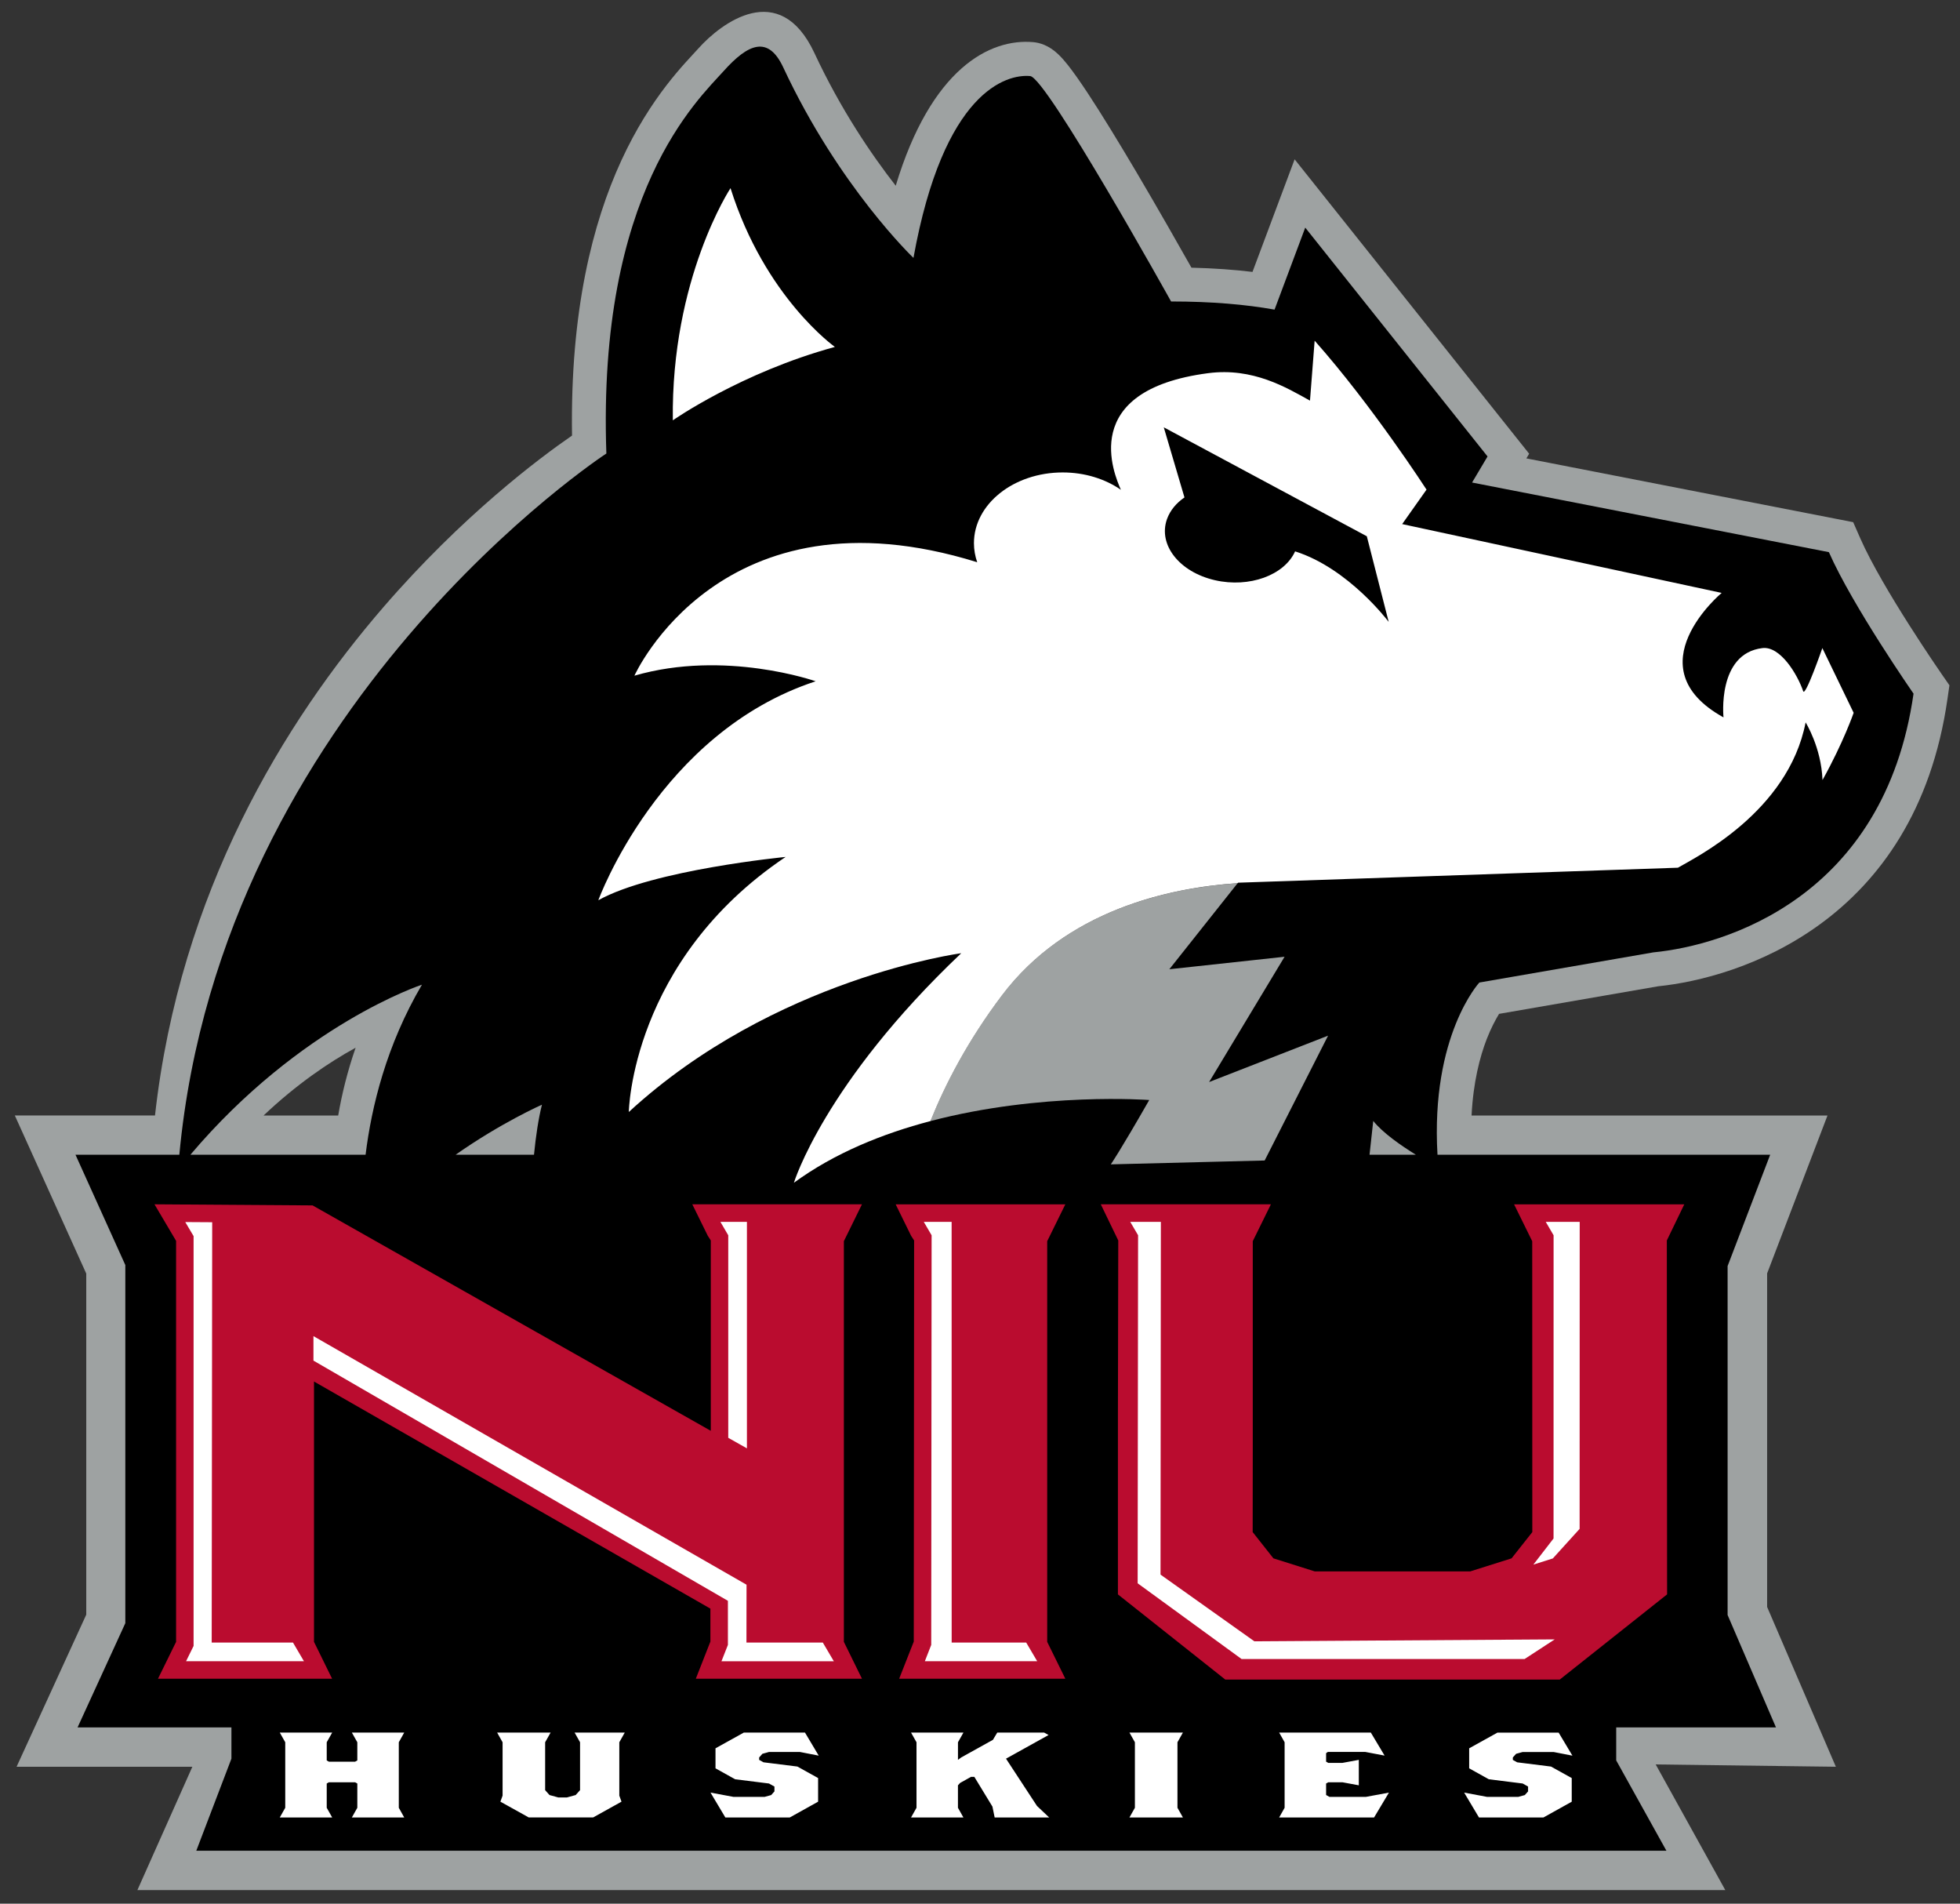
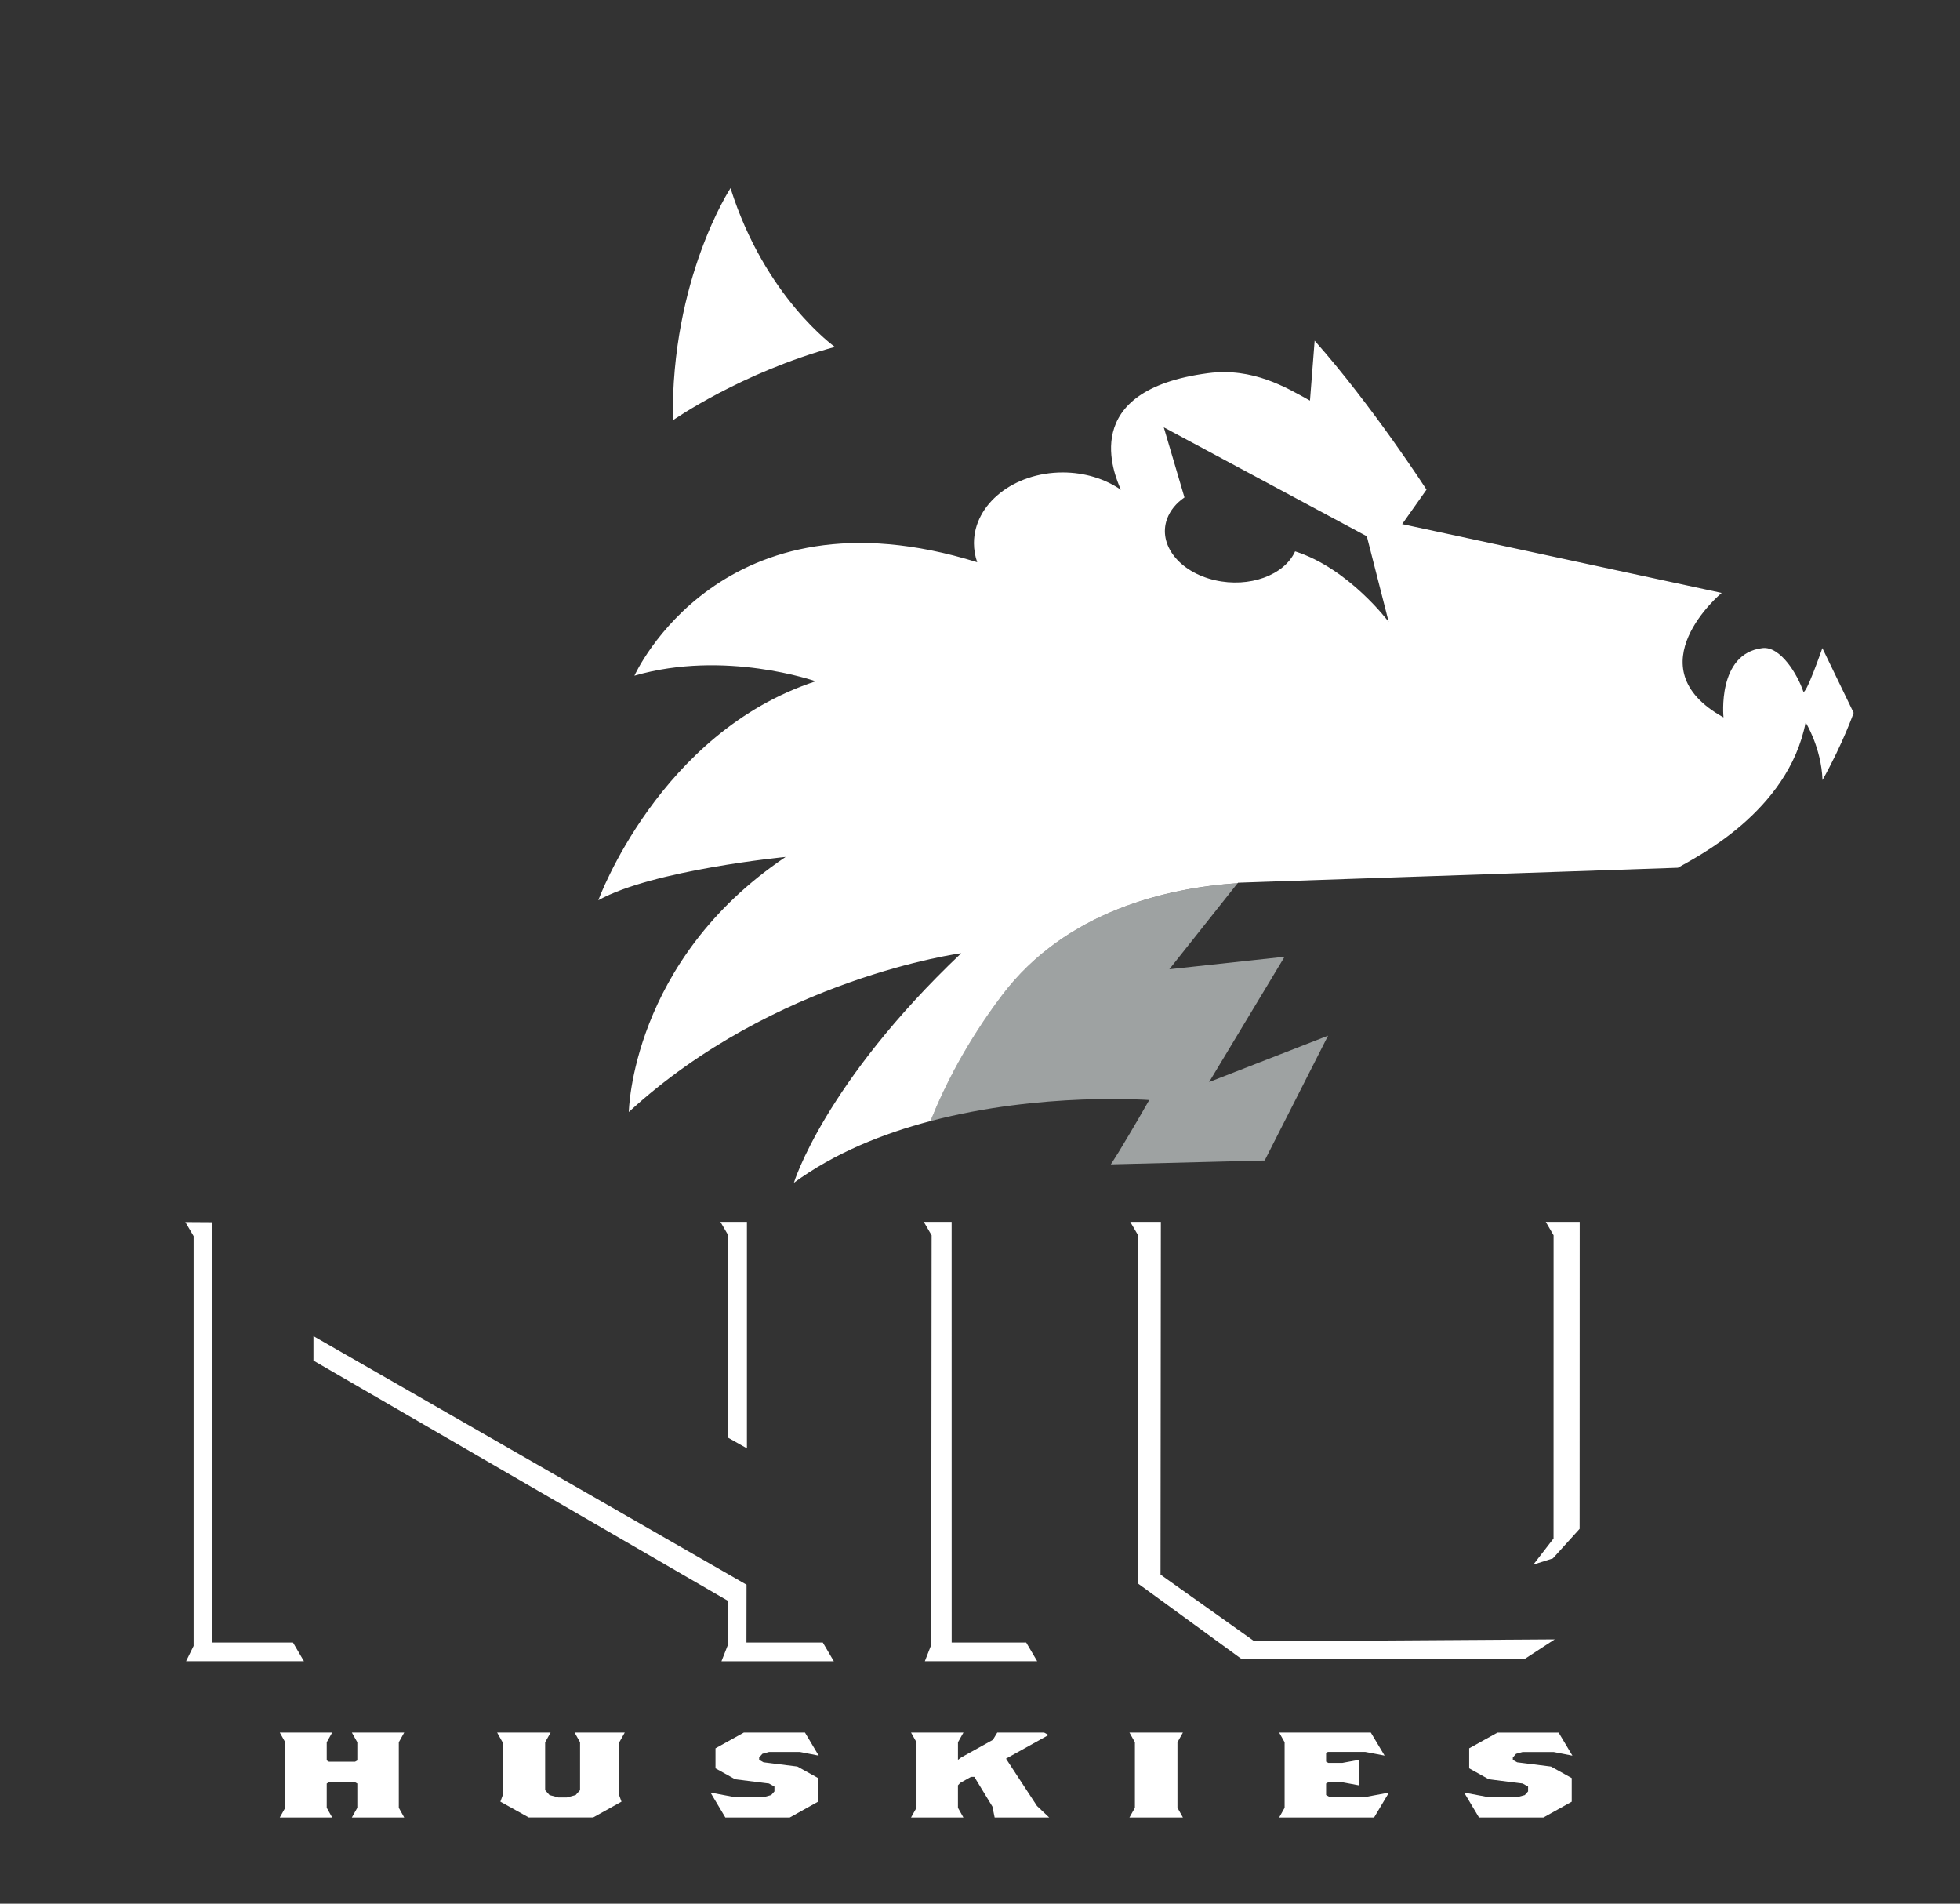
<svg xmlns="http://www.w3.org/2000/svg" xml:space="preserve" height="147.6" viewBox="0 0 152 147.596" width="152" version="1.1">
  <rect x="0" y="0" width="152" height="147.596" fill="#333333" stroke="none" />
  <g transform="matrix(1.25 0 0 -1.25 -170.41 856.29)">
    <g transform="matrix(1.667 0 0 1.667 -130.03 -416.15)">
      <g>
-         <path d="m232.05 635.49c-0.022 0.032-2.209 3.186-3.03 5.051l-0.267 0.608-12.163 2.373 0.103 0.174-8.728 10.954-1.568-4.189c-0.687 0.082-1.441 0.137-2.272 0.157-0.441 0.781-1.229 2.169-2.05 3.559-0.63 1.064-1.278 2.13-1.808 2.933-0.285 0.432-0.539 0.792-0.741 1.048-0.108 0.135-0.231 0.28-0.361 0.403-0.35 0.334-0.698 0.428-0.918 0.448-1.639 0.15-3.816-0.996-5.128-5.342-0.902 1.157-2.046 2.836-3.025 4.935-1.3 2.785-3.482 1.107-4.312 0.181-0.253-0.282-0.689-0.722-1.196-1.381-0.532-0.691-1.132-1.606-1.684-2.807-1.054-2.294-1.903-5.568-1.83-10.224-1.222-0.842-4.07-2.974-7.013-6.376-3.696-4.275-7.578-10.604-8.508-18.923h-5.216l2.658-5.882v-12.691l-2.593-5.659h6.542l-2.046-4.59h59.098l-2.591 4.676 6.705-0.086-2.558 5.946v12.411l2.247 5.875h-13.247c0.063 1.246 0.31 2.183 0.562 2.837 0.158 0.409 0.332 0.732 0.462 0.945l5.921 1.026c2.963 0.303 9.573 2.328 10.769 10.706l0.071 0.494-0.285 0.41zm-62.458-16.418c1.238 1.17 2.43 1.976 3.426 2.522-0.311-0.898-0.516-1.748-0.648-2.522h-2.778z" fill="#9ea2a2" />
-         <path d="m214.84 624.02 6.475 1.122c2.663 0.259 8.6 2.04 9.684 9.626 0 0-2.269 3.263-3.15 5.265l-13.28 2.591 0.576 0.97-6.785 8.515-1.142-3.051c-1.067 0.19-2.332 0.303-3.851 0.303 0 0-4.637 8.332-5.244 8.387-0.881 0.08-3.223-0.56-4.344-6.766 0 0-2.768 2.636-4.845 7.086-0.56 1.202-1.305 0.886-2.215-0.129-0.96-1.072-4.709-4.507-4.369-14.235 0 0-14.318-9.338-15.893-26.091h-3.865l1.855-4.105v-13.325l-1.777-3.878h5.726v-1.163l-1.308-3.427h54.714l-1.869 3.362v1.228h5.946l-1.8 4.182v12.983l1.585 4.143h-12.382c-0.258 4.445 1.558 6.407 1.558 6.407m-34.887-4.545c-0.13-0.519-0.227-1.158-0.296-1.862h-2.916c1.688 1.187 3.212 1.862 3.212 1.862m-13.083-1.862c4.106 4.849 8.617 6.327 8.617 6.327-1.322-2.248-1.878-4.538-2.098-6.327h-6.519zm43.883 0c0.082 0.726 0.138 1.258 0.138 1.258 0.349-0.441 1.033-0.916 1.585-1.258h-1.723z" />
-         <path d="m6.504 55.467 1.004 1.699v18.65l-0.842 1.715h8.1l-0.842-1.715v-12.109l18.441 10.564v1.531l-0.678 1.728h7.729l-0.842-1.715v-18.635l0.842-1.715h-7.893l0.721 1.465 0.139 0.215v8.855l-18.525-10.484-7.354-0.051zm34.48 0 0.719 1.465 0.139 0.215-0.016 18.656-0.68 1.728h7.731l-0.844-1.715v-18.635l0.844-1.715h-7.893zm9.543 0 0.812 1.68-0.016 8.086v8.375l4.994 3.961h15.562l4.992-3.961-0.012-16.461 0.812-1.68h-7.918l0.844 1.715 0.004 13.529-0.965 1.221-1.924 0.607h-7.231l-1.924-0.607-0.965-1.221 0.004-3.682v-9.848l0.844-1.715h-7.916z" transform="matrix(.8 0 0 -.8 160.33 660.14)" fill="#ba0c2f" />
        <path d="m197.06 623.53c-1.284-1.703-2.115-3.325-2.651-4.666 4.138 1.089 8.145 0.784 8.145 0.784-1.11-1.94-1.43-2.394-1.43-2.394l5.726 0.144 2.36 4.645-4.428-1.726 2.809 4.662-4.289-0.465 2.541 3.202c-2.573-0.173-6.386-1.008-8.783-4.186" fill="#9ea2a2" />
      </g>
      <path d="m33.301 8.203s-2.771 4.204-2.684 10.799c0 0 3.174-2.223 7.539-3.414 0 0-3.253-2.301-4.856-7.385zm27.174 7.092-0.217 2.791c-1.089-0.604-2.651-1.55-4.738-1.277-6.093 0.797-4.362 4.724-4.059 5.424-0.725-0.502-1.672-0.807-2.707-0.807-2.28 0-4.129 1.473-4.129 3.289 0 0.307 0.054 0.605 0.152 0.887-11.926-3.704-15.947 5.277-15.947 5.277 4.215-1.225 8.432 0.26 8.432 0.26-7.279 2.384-10.111 10.184-10.111 10.184 2.536-1.417 8.713-2.014 8.713-2.014-7.19 4.829-7.295 11.863-7.295 11.863 6.77-6.229 15.465-7.385 15.465-7.385-6.375 6.045-7.785 10.676-7.785 10.676 1.895-1.386 4.14-2.288 6.354-2.869 0.67-1.676 1.71-3.703 3.314-5.832 2.996-3.974 7.762-5.018 10.979-5.234l0.018-0.021 20.461-0.697c0.794-0.466 5.126-2.579 5.941-6.758 0 0 0.73 1.166 0.785 2.68 0.974-1.75 1.449-3.127 1.449-3.127l-1.456-3.01s-0.794 2.288-0.891 2.006c-0.264-0.775-1.06-2.105-1.895-2.006-2.124 0.253-1.812 3.223-1.812 3.223-4.226-2.337-0.087-5.789-0.086-5.789l-14.863-3.201 1.133-1.603s-2.529-3.914-5.205-6.928zm-7.018 4.033 9.445 5.066 1.018 3.984s-1.856-2.489-4.354-3.281c-0.5 1.109-2.129 1.707-3.727 1.342-1.66-0.379-2.66-1.653-2.232-2.846 0.144-0.401 0.431-0.743 0.812-1.004l-0.963-3.262zm-20.627 36.953 0.365 0.625v9.42l0.869 0.49v-10.535h-1.234zm9.461 0 0.365 0.625-0.018 19.051-0.297 0.76h5.227l-0.512-0.869h-3.467l-0.002-19.566h-1.297zm9.605 0 0.365 0.623-0.02 16.188 4.836 3.523h13.164l1.402-0.914-13.971 0.09-4.367-3.103 0.016-16.406h-1.426zm19.33 0 0.365 0.625-0.002 14.102-0.939 1.215 0.906-0.287 1.246-1.375 0.004-14.279h-1.58zm-63.291 0.01 0.387 0.654v19.061l-0.35 0.711h5.484l-0.51-0.869h-3.781l0.023-19.549-1.254-0.008zm5.963 5.303v1.141l19.281 11.172v2.051l-0.299 0.76h5.227l-0.512-0.869h-3.553l0.004-2.691-20.148-11.562zm-1.566 18.441 0.254 0.451v3.047l-0.254 0.451h2.438l-0.254-0.451v-1.129l0.102-0.057h1.219l0.102 0.057v1.129l-0.254 0.451h2.436l-0.252-0.451v-3.047l0.252-0.451h-2.436l0.254 0.451v0.846l-0.102 0.057h-1.219l-0.102-0.057v-0.846l0.254-0.451h-2.438zm10.111 0 0.254 0.451v2.482l-0.102 0.281 1.32 0.734h2.994l1.32-0.734-0.102-0.281v-2.482l0.254-0.451h-2.334l0.254 0.451v2.228l-0.205 0.227-0.404 0.111h-0.406l-0.406-0.111-0.203-0.227v-2.228l0.254-0.451h-2.488zm11.479 0-1.32 0.732v0.932l0.914 0.508 1.574 0.197 0.254 0.141v0.227l-0.152 0.17-0.305 0.084h-1.451l-1.066-0.199 0.691 1.158h2.994l1.32-0.735v-1.1l-0.965-0.535-1.574-0.197-0.203-0.113v-0.113l0.152-0.17 0.305-0.084h1.441l0.873 0.17-0.639-1.072h-2.844zm7.777 0 0.254 0.451v3.047l-0.254 0.451h2.436l-0.254-0.451v-1.045l0.102-0.111 0.508-0.283h0.152l0.842 1.383 0.104 0.508h2.537l-0.568-0.537-1.441-2.199 1.98-1.1-0.205-0.113h-2.182l-0.203 0.338-1.473 0.818-0.152 0.113v-0.818l0.254-0.451h-2.436zm10.16 0 0.254 0.451v3.047l-0.254 0.451h2.488l-0.254-0.451v-3.047l0.254-0.451h-2.488zm6.965 0 0.254 0.451v3.047l-0.254 0.451h4.416l0.691-1.156-1.066 0.197h-1.705l-0.152-0.086v-0.535l0.102-0.057h0.658l0.762 0.141v-1.184l-0.762 0.141h-0.658l-0.102-0.057v-0.395l0.08-0.057h1.746l0.895 0.17-0.641-1.072h-4.264zm10.16 0-1.32 0.732v0.932l0.914 0.508 1.574 0.197 0.252 0.141v0.227l-0.152 0.17-0.303 0.084h-1.453l-1.066-0.199 0.691 1.158h2.996l1.318-0.734v-1.1l-0.965-0.535-1.572-0.197-0.203-0.113v-0.113l0.152-0.17 0.305-0.084h1.44l0.875 0.17-0.641-1.072h-2.842z" fill-rule="evenodd" transform="matrix(.8 0 0 -.8 160.33 660.14)" fill="#fff" />
    </g>
  </g>
</svg>